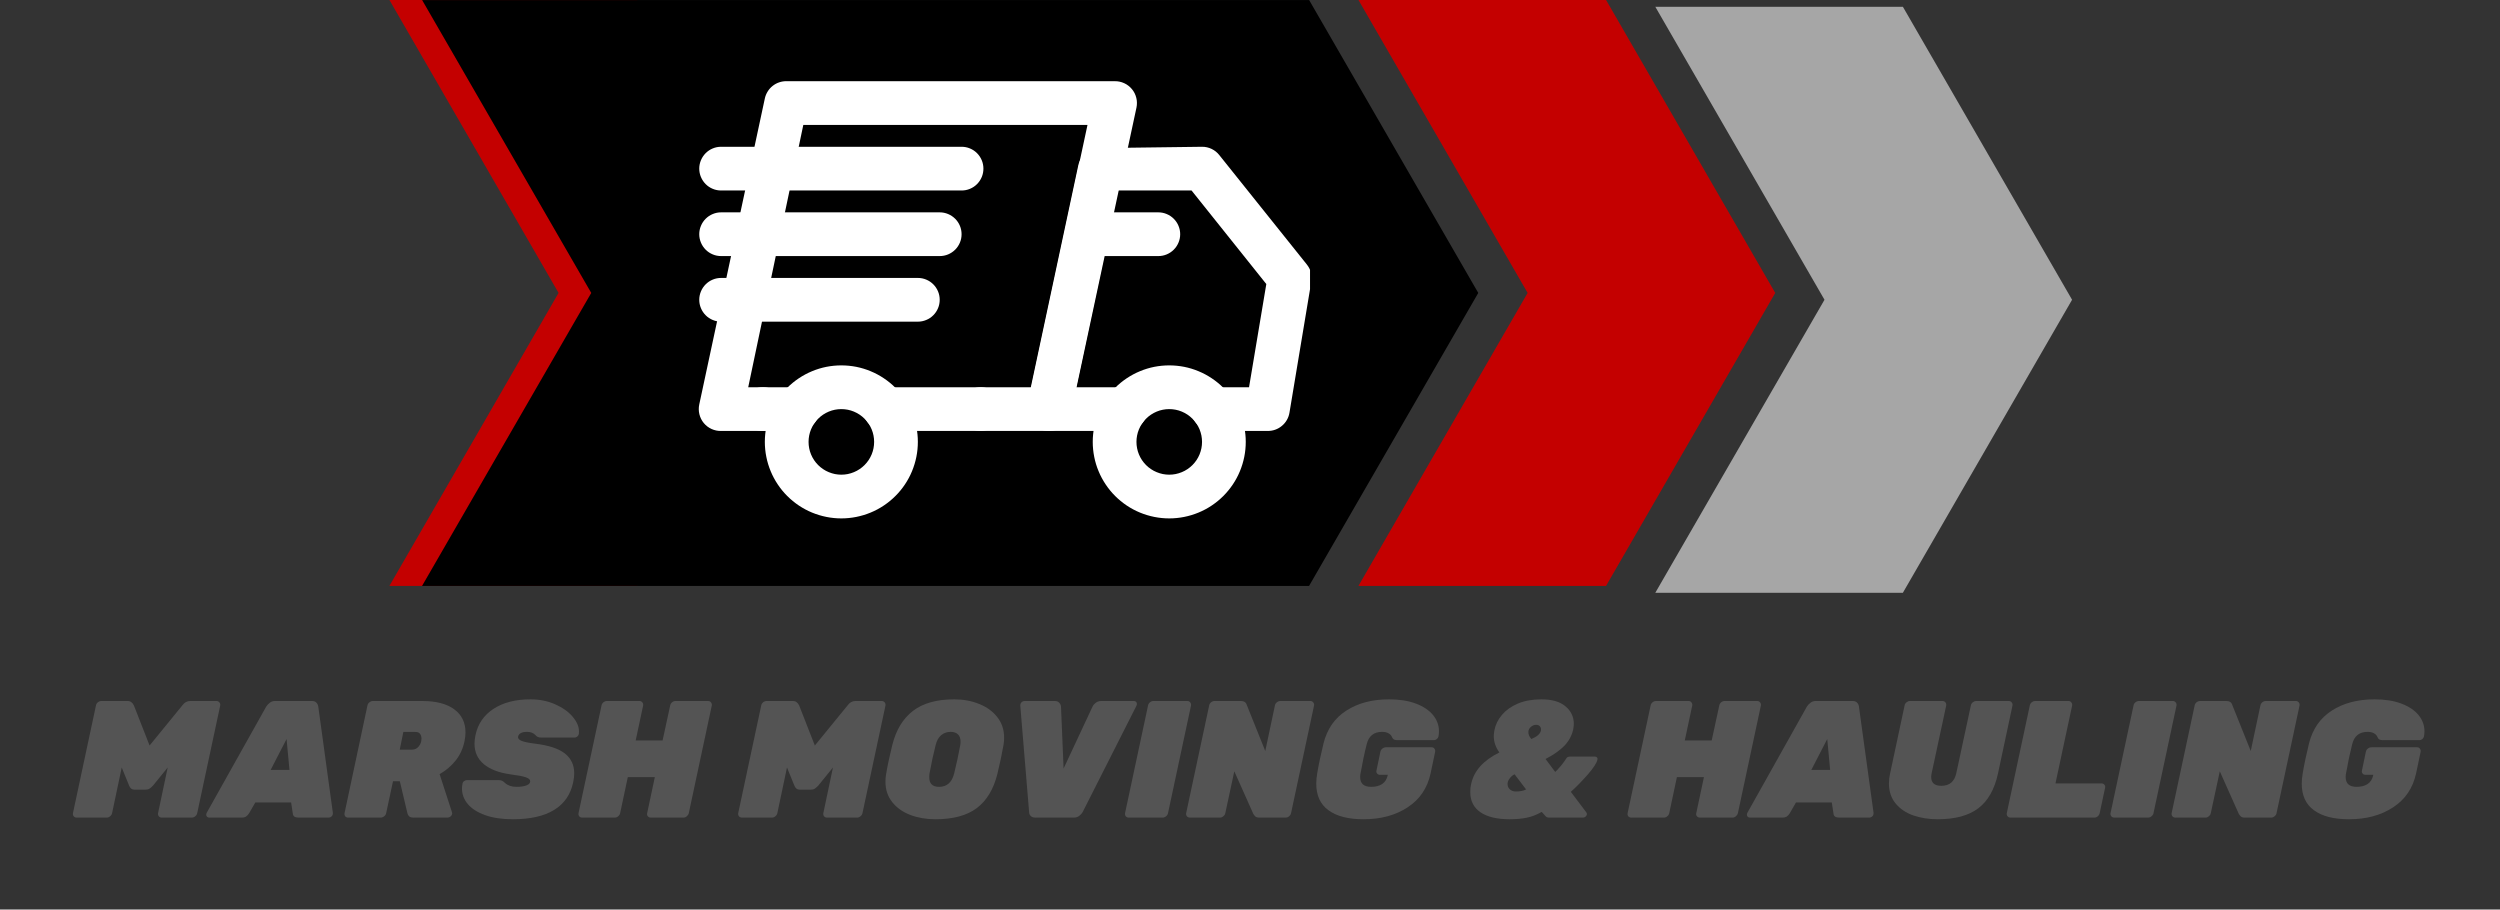
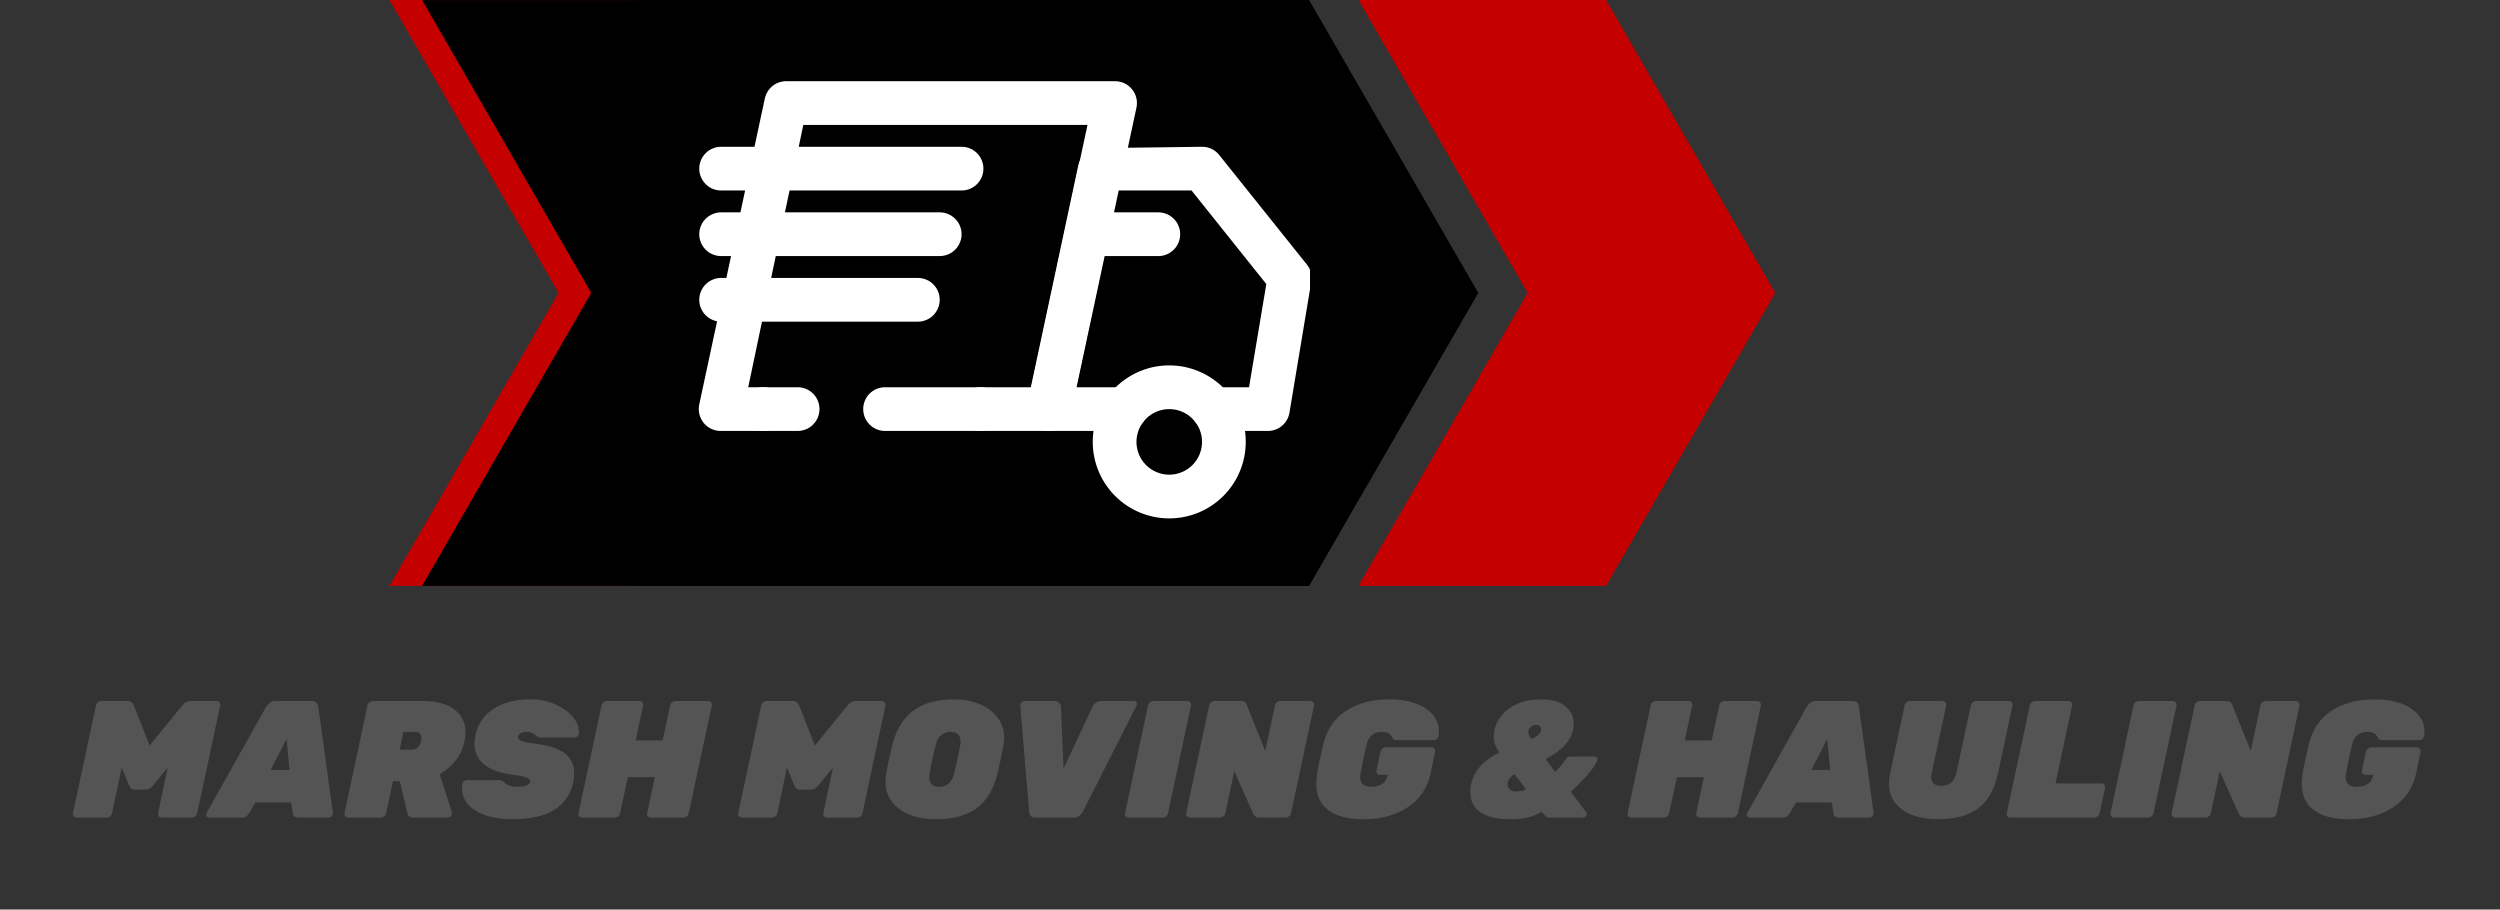
<svg xmlns="http://www.w3.org/2000/svg" width="503" zoomAndPan="magnify" viewBox="0 0 377.25 137.25" height="183" preserveAspectRatio="xMidYMid meet" version="1.0">
  <rect x="0" y="0" width="377.25" height="137.25" fill="#333333" stroke="none" />
  <defs>
    <g />
    <clipPath id="50255bae28">
      <path d="M 204.988 0 L 267.883 0 L 267.883 88.414 L 204.988 88.414 Z M 204.988 0 " clip-rule="nonzero" />
    </clipPath>
    <clipPath id="3a50d116be">
      <path d="M 204.988 88.414 L 242.352 88.414 L 267.883 44.203 L 242.352 -0.008 L 204.988 -0.008 L 230.52 44.203 Z M 204.988 88.414 " clip-rule="nonzero" />
    </clipPath>
    <clipPath id="147995b7b4">
      <path d="M 58.762 0 L 121.652 0 L 121.652 88.414 L 58.762 88.414 Z M 58.762 0 " clip-rule="nonzero" />
    </clipPath>
    <clipPath id="2a34d2cdd7">
      <path d="M 58.762 88.414 L 96.121 88.414 L 121.652 44.203 L 96.121 -0.008 L 58.762 -0.008 L 84.289 44.203 Z M 58.762 88.414 " clip-rule="nonzero" />
    </clipPath>
    <clipPath id="6b17e72b51">
      <path d="M 63.688 0 L 223.07 0 L 223.07 88.414 L 63.688 88.414 Z M 63.688 0 " clip-rule="nonzero" />
    </clipPath>
    <clipPath id="e9131abe46">
      <path d="M 63.688 88.414 L 197.539 88.414 L 223.07 44.203 L 197.539 -0.008 L 63.688 -0.008 L 89.219 44.203 Z M 63.688 88.414 " clip-rule="nonzero" />
    </clipPath>
    <clipPath id="27f5ab60af">
-       <path d="M 115 55 L 139 55 L 139 78.598 L 115 78.598 Z M 115 55 " clip-rule="nonzero" />
-     </clipPath>
+       </clipPath>
    <clipPath id="369d4c5637">
      <path d="M 164 55 L 188 55 L 188 78.598 L 164 78.598 Z M 164 55 " clip-rule="nonzero" />
    </clipPath>
    <clipPath id="38558ec41b">
      <path d="M 105.188 12.207 L 172 12.207 L 172 66 L 105.188 66 Z M 105.188 12.207 " clip-rule="nonzero" />
    </clipPath>
    <clipPath id="a2e0f6236b">
      <path d="M 154 22 L 197.684 22 L 197.684 66 L 154 66 Z M 154 22 " clip-rule="nonzero" />
    </clipPath>
    <clipPath id="93654f0e57">
      <path d="M 105.188 22 L 149 22 L 149 29 L 105.188 29 Z M 105.188 22 " clip-rule="nonzero" />
    </clipPath>
    <clipPath id="560a4b43ba">
      <path d="M 105.188 32 L 146 32 L 146 39 L 105.188 39 Z M 105.188 32 " clip-rule="nonzero" />
    </clipPath>
    <clipPath id="3566ed95c7">
      <path d="M 105.188 41 L 142 41 L 142 49 L 105.188 49 Z M 105.188 41 " clip-rule="nonzero" />
    </clipPath>
    <clipPath id="022da2ef3c">
      <path d="M 249.785 1.004 L 312.676 1.004 L 312.676 89.449 L 249.785 89.449 Z M 249.785 1.004 " clip-rule="nonzero" />
    </clipPath>
    <clipPath id="97d5520ef2">
      <path d="M 249.785 89.449 L 287.145 89.449 L 312.676 45.234 L 287.145 1.023 L 249.785 1.023 L 275.316 45.234 Z M 249.785 89.449 " clip-rule="nonzero" />
    </clipPath>
  </defs>
  <g fill="#545454" fill-opacity="1">
    <g transform="translate(11.087, 123.375)">
      <g>
        <path d="M 0.484 0 C 0.297 0 0.145 -0.066 0.031 -0.203 C -0.07 -0.336 -0.109 -0.492 -0.078 -0.672 L 3.391 -16.906 C 3.422 -17.094 3.516 -17.254 3.672 -17.391 C 3.836 -17.523 4.016 -17.594 4.203 -17.594 L 8.172 -17.594 C 8.598 -17.594 8.914 -17.363 9.125 -16.906 L 11.484 -10.875 L 16.406 -16.906 C 16.727 -17.363 17.129 -17.594 17.609 -17.594 L 21.578 -17.594 C 21.766 -17.594 21.91 -17.523 22.016 -17.391 C 22.129 -17.254 22.172 -17.094 22.141 -16.906 L 18.672 -0.672 C 18.641 -0.492 18.539 -0.336 18.375 -0.203 C 18.219 -0.066 18.047 0 17.859 0 L 13.312 0 C 13.133 0 12.988 -0.066 12.875 -0.203 C 12.77 -0.336 12.734 -0.492 12.766 -0.672 L 14.219 -7.562 L 12.016 -4.844 C 11.828 -4.645 11.648 -4.488 11.484 -4.375 C 11.328 -4.27 11.141 -4.219 10.922 -4.219 L 9.172 -4.219 C 8.805 -4.219 8.547 -4.426 8.391 -4.844 L 7.281 -7.562 L 5.828 -0.672 C 5.797 -0.492 5.695 -0.336 5.531 -0.203 C 5.375 -0.066 5.207 0 5.031 0 Z M 0.484 0 " />
      </g>
    </g>
  </g>
  <g fill="#545454" fill-opacity="1">
    <g transform="translate(32.572, 123.375)">
      <g>
        <path d="M -1 0 C -1.133 0 -1.242 -0.039 -1.328 -0.125 C -1.41 -0.207 -1.453 -0.316 -1.453 -0.453 C -1.453 -0.535 -1.426 -0.629 -1.375 -0.734 L 7.609 -16.766 C 7.742 -16.973 7.922 -17.16 8.141 -17.328 C 8.359 -17.504 8.617 -17.594 8.922 -17.594 L 14.5 -17.594 C 14.801 -17.594 15.023 -17.508 15.172 -17.344 C 15.328 -17.188 15.422 -16.992 15.453 -16.766 L 17.656 -0.734 C 17.676 -0.516 17.617 -0.336 17.484 -0.203 C 17.348 -0.066 17.18 0 16.984 0 L 12.469 0 C 11.926 0 11.641 -0.207 11.609 -0.625 L 11.359 -2.281 L 5.953 -2.281 L 5 -0.625 C 4.883 -0.445 4.742 -0.297 4.578 -0.172 C 4.41 -0.055 4.18 0 3.891 0 Z M 8.266 -7.188 L 11.109 -7.188 L 10.672 -11.859 Z M 8.266 -7.188 " />
      </g>
    </g>
  </g>
  <g fill="#545454" fill-opacity="1">
    <g transform="translate(51.695, 123.375)">
      <g>
        <path d="M 0.828 0 C 0.641 0 0.492 -0.066 0.391 -0.203 C 0.297 -0.336 0.266 -0.492 0.297 -0.672 L 3.75 -16.906 C 3.781 -17.094 3.879 -17.254 4.047 -17.391 C 4.211 -17.523 4.391 -17.594 4.578 -17.594 L 12.016 -17.594 C 14.109 -17.594 15.719 -17.176 16.844 -16.344 C 17.977 -15.508 18.547 -14.348 18.547 -12.859 C 18.547 -12.422 18.492 -11.961 18.391 -11.484 C 18.16 -10.391 17.711 -9.426 17.047 -8.594 C 16.391 -7.77 15.586 -7.094 14.641 -6.562 L 16.5 -0.828 C 16.539 -0.711 16.551 -0.617 16.531 -0.547 C 16.5 -0.398 16.414 -0.27 16.281 -0.156 C 16.145 -0.051 16.004 0 15.859 0 L 10.703 0 C 10.398 0 10.176 -0.066 10.031 -0.203 C 9.895 -0.348 9.812 -0.504 9.781 -0.672 L 8.641 -5.484 L 7.609 -5.484 L 6.578 -0.672 C 6.547 -0.492 6.445 -0.336 6.281 -0.203 C 6.113 -0.066 5.938 0 5.75 0 Z M 10.453 -10.25 C 10.891 -10.25 11.238 -10.414 11.5 -10.75 C 11.77 -11.082 11.906 -11.469 11.906 -11.906 C 11.906 -12.207 11.832 -12.453 11.688 -12.641 C 11.551 -12.828 11.32 -12.922 11 -12.922 L 9.172 -12.922 L 8.625 -10.25 Z M 10.453 -10.25 " />
      </g>
    </g>
  </g>
  <g fill="#545454" fill-opacity="1">
    <g transform="translate(69.837, 123.375)">
      <g>
        <path d="M 7.562 0.25 C 5.914 0.25 4.516 0.039 3.359 -0.375 C 2.211 -0.789 1.344 -1.348 0.75 -2.047 C 0.164 -2.754 -0.125 -3.535 -0.125 -4.391 C -0.125 -4.648 -0.098 -4.883 -0.047 -5.094 C -0.035 -5.25 0.035 -5.379 0.172 -5.484 C 0.305 -5.598 0.453 -5.656 0.609 -5.656 L 5.375 -5.656 C 5.613 -5.656 5.797 -5.625 5.922 -5.562 C 6.047 -5.508 6.195 -5.395 6.375 -5.219 C 6.801 -4.832 7.379 -4.641 8.109 -4.641 C 8.734 -4.641 9.234 -4.711 9.609 -4.859 C 9.984 -5.004 10.172 -5.211 10.172 -5.484 C 10.172 -5.734 9.953 -5.93 9.516 -6.078 C 9.086 -6.234 8.301 -6.383 7.156 -6.531 C 5.445 -6.77 4.117 -7.281 3.172 -8.062 C 2.234 -8.852 1.766 -9.883 1.766 -11.156 C 1.766 -11.539 1.812 -11.957 1.906 -12.406 C 2.258 -14.113 3.164 -15.445 4.625 -16.406 C 6.082 -17.363 7.945 -17.844 10.219 -17.844 C 11.582 -17.844 12.82 -17.594 13.938 -17.094 C 15.062 -16.602 15.941 -15.977 16.578 -15.219 C 17.211 -14.469 17.531 -13.734 17.531 -13.016 C 17.531 -12.848 17.523 -12.723 17.516 -12.641 C 17.492 -12.484 17.414 -12.348 17.281 -12.234 C 17.145 -12.129 17.016 -12.078 16.891 -12.078 L 11.859 -12.078 C 11.617 -12.078 11.438 -12.109 11.312 -12.172 C 11.188 -12.234 11.055 -12.336 10.922 -12.484 C 10.629 -12.785 10.223 -12.938 9.703 -12.938 C 8.91 -12.938 8.457 -12.703 8.344 -12.234 C 8.289 -11.984 8.441 -11.773 8.797 -11.609 C 9.148 -11.441 9.852 -11.289 10.906 -11.156 C 12.969 -10.906 14.469 -10.41 15.406 -9.672 C 16.344 -8.93 16.812 -7.938 16.812 -6.688 C 16.812 -6.27 16.758 -5.816 16.656 -5.328 C 16.27 -3.484 15.312 -2.094 13.781 -1.156 C 12.25 -0.219 10.176 0.25 7.562 0.25 Z M 7.562 0.25 " />
      </g>
    </g>
  </g>
  <g fill="#545454" fill-opacity="1">
    <g transform="translate(87.377, 123.375)">
      <g>
        <path d="M 0.484 0 C 0.297 0 0.145 -0.062 0.031 -0.188 C -0.07 -0.312 -0.109 -0.473 -0.078 -0.672 L 3.391 -16.906 C 3.422 -17.094 3.516 -17.254 3.672 -17.391 C 3.836 -17.523 4.016 -17.594 4.203 -17.594 L 9.125 -17.594 C 9.301 -17.594 9.441 -17.523 9.547 -17.391 C 9.66 -17.254 9.703 -17.094 9.672 -16.906 L 8.547 -11.641 L 12.609 -11.641 L 13.75 -16.906 C 13.781 -17.094 13.875 -17.254 14.031 -17.391 C 14.188 -17.523 14.359 -17.594 14.547 -17.594 L 19.469 -17.594 C 19.656 -17.594 19.801 -17.523 19.906 -17.391 C 20.02 -17.254 20.062 -17.094 20.031 -16.906 L 16.562 -0.672 C 16.52 -0.492 16.422 -0.336 16.266 -0.203 C 16.109 -0.066 15.938 0 15.75 0 L 10.828 0 C 10.641 0 10.488 -0.066 10.375 -0.203 C 10.27 -0.336 10.238 -0.492 10.281 -0.672 L 11.438 -6.109 L 7.359 -6.109 L 6.203 -0.672 C 6.172 -0.492 6.07 -0.336 5.906 -0.203 C 5.75 -0.066 5.582 0 5.406 0 Z M 0.484 0 " />
      </g>
    </g>
  </g>
  <g fill="#545454" fill-opacity="1">
    <g transform="translate(106.751, 123.375)">
      <g />
    </g>
  </g>
  <g fill="#545454" fill-opacity="1">
    <g transform="translate(111.475, 123.375)">
      <g>
        <path d="M 0.484 0 C 0.297 0 0.145 -0.066 0.031 -0.203 C -0.07 -0.336 -0.109 -0.492 -0.078 -0.672 L 3.391 -16.906 C 3.422 -17.094 3.516 -17.254 3.672 -17.391 C 3.836 -17.523 4.016 -17.594 4.203 -17.594 L 8.172 -17.594 C 8.598 -17.594 8.914 -17.363 9.125 -16.906 L 11.484 -10.875 L 16.406 -16.906 C 16.727 -17.363 17.129 -17.594 17.609 -17.594 L 21.578 -17.594 C 21.766 -17.594 21.91 -17.523 22.016 -17.391 C 22.129 -17.254 22.172 -17.094 22.141 -16.906 L 18.672 -0.672 C 18.641 -0.492 18.539 -0.336 18.375 -0.203 C 18.219 -0.066 18.047 0 17.859 0 L 13.312 0 C 13.133 0 12.988 -0.066 12.875 -0.203 C 12.77 -0.336 12.734 -0.492 12.766 -0.672 L 14.219 -7.562 L 12.016 -4.844 C 11.828 -4.645 11.648 -4.488 11.484 -4.375 C 11.328 -4.27 11.141 -4.219 10.922 -4.219 L 9.172 -4.219 C 8.805 -4.219 8.547 -4.426 8.391 -4.844 L 7.281 -7.562 L 5.828 -0.672 C 5.797 -0.492 5.695 -0.336 5.531 -0.203 C 5.375 -0.066 5.207 0 5.031 0 Z M 0.484 0 " />
      </g>
    </g>
  </g>
  <g fill="#545454" fill-opacity="1">
    <g transform="translate(132.96, 123.375)">
      <g>
        <path d="M 8.188 0.25 C 6.801 0.25 5.535 0.031 4.391 -0.406 C 3.254 -0.844 2.348 -1.488 1.672 -2.344 C 0.992 -3.195 0.656 -4.223 0.656 -5.422 C 0.656 -5.828 0.688 -6.195 0.75 -6.531 C 0.969 -7.852 1.281 -9.328 1.688 -10.953 C 2.25 -13.211 3.285 -14.926 4.797 -16.094 C 6.305 -17.258 8.383 -17.844 11.031 -17.844 C 12.406 -17.844 13.664 -17.609 14.812 -17.141 C 15.957 -16.68 16.867 -16.016 17.547 -15.141 C 18.223 -14.273 18.562 -13.25 18.562 -12.062 C 18.562 -11.656 18.531 -11.285 18.469 -10.953 C 18.227 -9.578 17.914 -8.102 17.531 -6.531 C 16.945 -4.238 15.91 -2.535 14.422 -1.422 C 12.93 -0.305 10.852 0.25 8.188 0.25 Z M 8.75 -4.641 C 9.938 -4.641 10.695 -5.32 11.031 -6.688 C 11.383 -8.125 11.688 -9.531 11.938 -10.906 C 11.969 -11.051 11.984 -11.242 11.984 -11.484 C 11.984 -11.961 11.852 -12.32 11.594 -12.562 C 11.332 -12.812 10.969 -12.938 10.5 -12.938 C 9.945 -12.938 9.469 -12.77 9.062 -12.438 C 8.664 -12.102 8.383 -11.594 8.219 -10.906 C 7.863 -9.508 7.562 -8.102 7.312 -6.688 C 7.281 -6.531 7.266 -6.328 7.266 -6.078 C 7.266 -5.117 7.758 -4.641 8.75 -4.641 Z M 8.75 -4.641 " />
      </g>
    </g>
  </g>
  <g fill="#545454" fill-opacity="1">
    <g transform="translate(151.605, 123.375)">
      <g>
        <path d="M 4.641 0 C 4.328 0 4.086 -0.082 3.922 -0.25 C 3.766 -0.414 3.688 -0.609 3.688 -0.828 L 2.359 -16.859 C 2.348 -17.078 2.406 -17.254 2.531 -17.391 C 2.664 -17.523 2.836 -17.594 3.047 -17.594 L 7.531 -17.594 C 7.852 -17.594 8.086 -17.504 8.234 -17.328 C 8.391 -17.16 8.477 -16.973 8.5 -16.766 L 8.891 -7.406 L 13.266 -16.766 C 13.367 -16.973 13.531 -17.16 13.75 -17.328 C 13.977 -17.504 14.254 -17.594 14.578 -17.594 L 19.5 -17.594 C 19.645 -17.594 19.754 -17.551 19.828 -17.469 C 19.91 -17.383 19.953 -17.281 19.953 -17.156 C 19.953 -17.062 19.926 -16.961 19.875 -16.859 L 11.766 -0.828 C 11.641 -0.609 11.461 -0.414 11.234 -0.25 C 11.016 -0.082 10.754 0 10.453 0 Z M 4.641 0 " />
      </g>
    </g>
  </g>
  <g fill="#545454" fill-opacity="1">
    <g transform="translate(169.848, 123.375)">
      <g>
        <path d="M 0.484 0 C 0.297 0 0.145 -0.066 0.031 -0.203 C -0.07 -0.336 -0.109 -0.492 -0.078 -0.672 L 3.391 -16.906 C 3.422 -17.094 3.516 -17.254 3.672 -17.391 C 3.836 -17.523 4.016 -17.594 4.203 -17.594 L 9.328 -17.594 C 9.504 -17.594 9.645 -17.523 9.75 -17.391 C 9.863 -17.254 9.906 -17.094 9.875 -16.906 L 6.406 -0.672 C 6.375 -0.492 6.273 -0.336 6.109 -0.203 C 5.953 -0.066 5.785 0 5.609 0 Z M 0.484 0 " />
      </g>
    </g>
  </g>
  <g fill="#545454" fill-opacity="1">
    <g transform="translate(179.07, 123.375)">
      <g>
        <path d="M 0.484 0 C 0.297 0 0.145 -0.066 0.031 -0.203 C -0.07 -0.336 -0.109 -0.492 -0.078 -0.672 L 3.391 -16.906 C 3.422 -17.094 3.516 -17.254 3.672 -17.391 C 3.836 -17.523 4.016 -17.594 4.203 -17.594 L 8.172 -17.594 C 8.648 -17.594 8.945 -17.398 9.062 -17.016 L 11.859 -10.047 L 13.312 -16.906 C 13.344 -17.094 13.438 -17.254 13.594 -17.391 C 13.758 -17.523 13.938 -17.594 14.125 -17.594 L 18.672 -17.594 C 18.848 -17.594 18.988 -17.523 19.094 -17.391 C 19.207 -17.254 19.25 -17.094 19.219 -16.906 L 15.75 -0.672 C 15.719 -0.492 15.617 -0.336 15.453 -0.203 C 15.297 -0.066 15.129 0 14.953 0 L 10.984 0 C 10.691 0 10.484 -0.055 10.359 -0.172 C 10.234 -0.297 10.129 -0.43 10.047 -0.578 L 7.188 -6.984 L 5.828 -0.672 C 5.797 -0.492 5.695 -0.336 5.531 -0.203 C 5.375 -0.066 5.207 0 5.031 0 Z M 0.484 0 " />
      </g>
    </g>
  </g>
  <g fill="#545454" fill-opacity="1">
    <g transform="translate(197.64, 123.375)">
      <g>
        <path d="M 8.109 0.25 C 5.836 0.25 4.082 -0.195 2.844 -1.094 C 1.602 -1.988 0.984 -3.332 0.984 -5.125 C 0.984 -5.594 1.031 -6.102 1.125 -6.656 C 1.344 -7.977 1.66 -9.488 2.078 -11.188 C 2.617 -13.363 3.766 -15.016 5.516 -16.141 C 7.266 -17.273 9.41 -17.844 11.953 -17.844 C 13.535 -17.844 14.891 -17.629 16.016 -17.203 C 17.148 -16.773 18.016 -16.195 18.609 -15.469 C 19.203 -14.738 19.5 -13.922 19.5 -13.016 C 19.5 -12.742 19.473 -12.484 19.422 -12.234 C 19.391 -12.086 19.305 -11.957 19.172 -11.844 C 19.035 -11.738 18.895 -11.688 18.75 -11.688 L 13.188 -11.688 C 12.875 -11.688 12.648 -11.773 12.516 -11.953 C 12.492 -11.973 12.441 -12.07 12.359 -12.25 C 12.273 -12.438 12.109 -12.598 11.859 -12.734 C 11.609 -12.867 11.297 -12.938 10.922 -12.938 C 9.672 -12.938 8.895 -12.312 8.594 -11.062 C 8.258 -9.75 7.957 -8.32 7.688 -6.781 C 7.633 -6.562 7.609 -6.344 7.609 -6.125 C 7.609 -5.133 8.16 -4.641 9.266 -4.641 C 9.941 -4.641 10.492 -4.781 10.922 -5.062 C 11.359 -5.352 11.645 -5.812 11.781 -6.438 L 11.781 -6.453 L 10.609 -6.453 C 10.422 -6.453 10.27 -6.52 10.156 -6.656 C 10.051 -6.789 10.023 -6.953 10.078 -7.141 L 10.656 -9.922 C 10.688 -10.109 10.785 -10.27 10.953 -10.406 C 11.117 -10.539 11.297 -10.609 11.484 -10.609 L 18.391 -10.609 C 18.578 -10.609 18.719 -10.539 18.812 -10.406 C 18.914 -10.27 18.953 -10.109 18.922 -9.922 L 18.234 -6.656 C 17.754 -4.445 16.598 -2.742 14.766 -1.547 C 12.941 -0.348 10.723 0.25 8.109 0.25 Z M 8.109 0.25 " />
      </g>
    </g>
  </g>
  <g fill="#545454" fill-opacity="1">
    <g transform="translate(216.562, 123.375)">
      <g />
    </g>
  </g>
  <g fill="#545454" fill-opacity="1">
    <g transform="translate(221.286, 123.375)">
      <g>
        <path d="M 6.531 0.25 C 4.633 0.25 3.164 -0.098 2.125 -0.797 C 1.094 -1.504 0.578 -2.52 0.578 -3.844 C 0.578 -4.289 0.617 -4.691 0.703 -5.047 C 0.922 -6.055 1.379 -6.953 2.078 -7.734 C 2.785 -8.523 3.75 -9.223 4.969 -9.828 C 4.406 -10.609 4.125 -11.438 4.125 -12.312 C 4.125 -12.508 4.156 -12.797 4.219 -13.172 C 4.383 -14.023 4.766 -14.801 5.359 -15.5 C 5.953 -16.207 6.75 -16.773 7.75 -17.203 C 8.758 -17.629 9.953 -17.844 11.328 -17.844 C 12.922 -17.844 14.129 -17.488 14.953 -16.781 C 15.785 -16.082 16.203 -15.203 16.203 -14.141 C 16.203 -13.941 16.172 -13.66 16.109 -13.297 C 15.898 -12.367 15.457 -11.551 14.781 -10.844 C 14.102 -10.145 13.156 -9.477 11.938 -8.844 L 13.391 -6.891 C 13.441 -6.922 13.539 -7.016 13.688 -7.172 C 13.844 -7.328 14.047 -7.555 14.297 -7.859 C 14.547 -8.16 14.805 -8.52 15.078 -8.938 C 15.172 -9.113 15.352 -9.203 15.625 -9.203 L 19.422 -9.203 C 19.535 -9.203 19.629 -9.156 19.703 -9.062 C 19.785 -8.977 19.805 -8.875 19.766 -8.75 C 19.672 -8.258 19.172 -7.492 18.266 -6.453 C 17.359 -5.422 16.52 -4.566 15.75 -3.891 L 18.094 -0.781 C 18.145 -0.707 18.172 -0.625 18.172 -0.531 C 18.172 -0.395 18.109 -0.27 17.984 -0.156 C 17.867 -0.051 17.742 0 17.609 0 L 12.484 0 C 12.336 0 12.223 -0.02 12.141 -0.062 C 12.066 -0.102 11.988 -0.164 11.906 -0.25 L 11.359 -0.859 C 10.598 -0.422 9.844 -0.129 9.094 0.016 C 8.344 0.172 7.488 0.25 6.531 0.25 Z M 9.797 -11.859 C 10.641 -12.211 11.117 -12.625 11.234 -13.094 C 11.242 -13.145 11.25 -13.211 11.25 -13.297 C 11.25 -13.516 11.18 -13.688 11.047 -13.812 C 10.922 -13.938 10.738 -14 10.5 -14 C 10.219 -14 9.953 -13.891 9.703 -13.672 C 9.461 -13.461 9.344 -13.203 9.344 -12.891 C 9.344 -12.535 9.492 -12.191 9.797 -11.859 Z M 7.438 -3.938 C 8.094 -3.938 8.613 -4.039 9 -4.25 L 7.266 -6.531 C 6.992 -6.414 6.75 -6.211 6.531 -5.922 C 6.312 -5.641 6.203 -5.359 6.203 -5.078 C 6.203 -4.742 6.32 -4.469 6.562 -4.25 C 6.812 -4.039 7.102 -3.938 7.438 -3.938 Z M 7.438 -3.938 " />
      </g>
    </g>
  </g>
  <g fill="#545454" fill-opacity="1">
    <g transform="translate(240.961, 123.375)">
      <g />
    </g>
  </g>
  <g fill="#545454" fill-opacity="1">
    <g transform="translate(245.686, 123.375)">
      <g>
        <path d="M 0.484 0 C 0.297 0 0.145 -0.062 0.031 -0.188 C -0.07 -0.312 -0.109 -0.473 -0.078 -0.672 L 3.391 -16.906 C 3.422 -17.094 3.516 -17.254 3.672 -17.391 C 3.836 -17.523 4.016 -17.594 4.203 -17.594 L 9.125 -17.594 C 9.301 -17.594 9.441 -17.523 9.547 -17.391 C 9.66 -17.254 9.703 -17.094 9.672 -16.906 L 8.547 -11.641 L 12.609 -11.641 L 13.75 -16.906 C 13.781 -17.094 13.875 -17.254 14.031 -17.391 C 14.188 -17.523 14.359 -17.594 14.547 -17.594 L 19.469 -17.594 C 19.656 -17.594 19.801 -17.523 19.906 -17.391 C 20.02 -17.254 20.062 -17.094 20.031 -16.906 L 16.562 -0.672 C 16.52 -0.492 16.422 -0.336 16.266 -0.203 C 16.109 -0.066 15.938 0 15.75 0 L 10.828 0 C 10.641 0 10.488 -0.066 10.375 -0.203 C 10.27 -0.336 10.238 -0.492 10.281 -0.672 L 11.438 -6.109 L 7.359 -6.109 L 6.203 -0.672 C 6.172 -0.492 6.07 -0.336 5.906 -0.203 C 5.75 -0.066 5.582 0 5.406 0 Z M 0.484 0 " />
      </g>
    </g>
  </g>
  <g fill="#545454" fill-opacity="1">
    <g transform="translate(265.06, 123.375)">
      <g>
        <path d="M -1 0 C -1.133 0 -1.242 -0.039 -1.328 -0.125 C -1.41 -0.207 -1.453 -0.316 -1.453 -0.453 C -1.453 -0.535 -1.426 -0.629 -1.375 -0.734 L 7.609 -16.766 C 7.742 -16.973 7.922 -17.16 8.141 -17.328 C 8.359 -17.504 8.617 -17.594 8.922 -17.594 L 14.5 -17.594 C 14.801 -17.594 15.023 -17.508 15.172 -17.344 C 15.328 -17.188 15.422 -16.992 15.453 -16.766 L 17.656 -0.734 C 17.676 -0.516 17.617 -0.336 17.484 -0.203 C 17.348 -0.066 17.18 0 16.984 0 L 12.469 0 C 11.926 0 11.641 -0.207 11.609 -0.625 L 11.359 -2.281 L 5.953 -2.281 L 5 -0.625 C 4.883 -0.445 4.742 -0.297 4.578 -0.172 C 4.41 -0.055 4.18 0 3.891 0 Z M 8.266 -7.188 L 11.109 -7.188 L 10.672 -11.859 Z M 8.266 -7.188 " />
      </g>
    </g>
  </g>
  <g fill="#545454" fill-opacity="1">
    <g transform="translate(284.182, 123.375)">
      <g>
        <path d="M 8.219 0.25 C 6.875 0.25 5.645 0.055 4.531 -0.328 C 3.414 -0.723 2.523 -1.328 1.859 -2.141 C 1.191 -2.953 0.859 -3.957 0.859 -5.156 C 0.859 -5.656 0.914 -6.148 1.031 -6.641 L 3.219 -16.906 C 3.25 -17.094 3.344 -17.254 3.5 -17.391 C 3.664 -17.523 3.836 -17.594 4.016 -17.594 L 8.938 -17.594 C 9.125 -17.594 9.27 -17.523 9.375 -17.391 C 9.488 -17.254 9.531 -17.094 9.5 -16.906 L 7.312 -6.734 C 7.258 -6.516 7.234 -6.312 7.234 -6.125 C 7.234 -5.238 7.742 -4.797 8.766 -4.797 C 9.391 -4.797 9.891 -4.957 10.266 -5.281 C 10.641 -5.613 10.895 -6.098 11.031 -6.734 L 13.219 -16.906 C 13.25 -17.094 13.344 -17.254 13.5 -17.391 C 13.664 -17.523 13.836 -17.594 14.016 -17.594 L 18.938 -17.594 C 19.125 -17.594 19.27 -17.523 19.375 -17.391 C 19.488 -17.254 19.531 -17.094 19.5 -16.906 L 17.312 -6.641 C 16.789 -4.254 15.801 -2.508 14.344 -1.406 C 12.883 -0.301 10.844 0.25 8.219 0.25 Z M 8.219 0.25 " />
      </g>
    </g>
  </g>
  <g fill="#545454" fill-opacity="1">
    <g transform="translate(302.903, 123.375)">
      <g>
        <path d="M 0.484 0 C 0.297 0 0.145 -0.066 0.031 -0.203 C -0.07 -0.336 -0.109 -0.492 -0.078 -0.672 L 3.391 -16.906 C 3.422 -17.094 3.516 -17.254 3.672 -17.391 C 3.836 -17.523 4.016 -17.594 4.203 -17.594 L 9.219 -17.594 C 9.406 -17.594 9.551 -17.523 9.656 -17.391 C 9.77 -17.254 9.812 -17.094 9.781 -16.906 L 7.266 -5.156 L 14.219 -5.156 C 14.406 -5.156 14.551 -5.086 14.656 -4.953 C 14.77 -4.816 14.801 -4.656 14.75 -4.469 L 13.938 -0.672 C 13.906 -0.492 13.812 -0.336 13.656 -0.203 C 13.5 -0.066 13.328 0 13.141 0 Z M 0.484 0 " />
      </g>
    </g>
  </g>
  <g fill="#545454" fill-opacity="1">
    <g transform="translate(318.558, 123.375)">
      <g>
        <path d="M 0.484 0 C 0.297 0 0.145 -0.066 0.031 -0.203 C -0.07 -0.336 -0.109 -0.492 -0.078 -0.672 L 3.391 -16.906 C 3.422 -17.094 3.516 -17.254 3.672 -17.391 C 3.836 -17.523 4.016 -17.594 4.203 -17.594 L 9.328 -17.594 C 9.504 -17.594 9.645 -17.523 9.75 -17.391 C 9.863 -17.254 9.906 -17.094 9.875 -16.906 L 6.406 -0.672 C 6.375 -0.492 6.273 -0.336 6.109 -0.203 C 5.953 -0.066 5.785 0 5.609 0 Z M 0.484 0 " />
      </g>
    </g>
  </g>
  <g fill="#545454" fill-opacity="1">
    <g transform="translate(327.78, 123.375)">
      <g>
        <path d="M 0.484 0 C 0.297 0 0.145 -0.066 0.031 -0.203 C -0.07 -0.336 -0.109 -0.492 -0.078 -0.672 L 3.391 -16.906 C 3.422 -17.094 3.516 -17.254 3.672 -17.391 C 3.836 -17.523 4.016 -17.594 4.203 -17.594 L 8.172 -17.594 C 8.648 -17.594 8.945 -17.398 9.062 -17.016 L 11.859 -10.047 L 13.312 -16.906 C 13.344 -17.094 13.438 -17.254 13.594 -17.391 C 13.758 -17.523 13.938 -17.594 14.125 -17.594 L 18.672 -17.594 C 18.848 -17.594 18.988 -17.523 19.094 -17.391 C 19.207 -17.254 19.25 -17.094 19.219 -16.906 L 15.75 -0.672 C 15.719 -0.492 15.617 -0.336 15.453 -0.203 C 15.297 -0.066 15.129 0 14.953 0 L 10.984 0 C 10.691 0 10.484 -0.055 10.359 -0.172 C 10.234 -0.297 10.129 -0.43 10.047 -0.578 L 7.188 -6.984 L 5.828 -0.672 C 5.797 -0.492 5.695 -0.336 5.531 -0.203 C 5.375 -0.066 5.207 0 5.031 0 Z M 0.484 0 " />
      </g>
    </g>
  </g>
  <g fill="#545454" fill-opacity="1">
    <g transform="translate(346.35, 123.375)">
      <g>
        <path d="M 8.109 0.25 C 5.836 0.25 4.082 -0.195 2.844 -1.094 C 1.602 -1.988 0.984 -3.332 0.984 -5.125 C 0.984 -5.594 1.031 -6.102 1.125 -6.656 C 1.344 -7.977 1.66 -9.488 2.078 -11.188 C 2.617 -13.363 3.766 -15.016 5.516 -16.141 C 7.266 -17.273 9.41 -17.844 11.953 -17.844 C 13.535 -17.844 14.891 -17.629 16.016 -17.203 C 17.148 -16.773 18.016 -16.195 18.609 -15.469 C 19.203 -14.738 19.5 -13.922 19.5 -13.016 C 19.5 -12.742 19.473 -12.484 19.422 -12.234 C 19.391 -12.086 19.305 -11.957 19.172 -11.844 C 19.035 -11.738 18.895 -11.688 18.75 -11.688 L 13.188 -11.688 C 12.875 -11.688 12.648 -11.773 12.516 -11.953 C 12.492 -11.973 12.441 -12.07 12.359 -12.25 C 12.273 -12.438 12.109 -12.598 11.859 -12.734 C 11.609 -12.867 11.297 -12.938 10.922 -12.938 C 9.672 -12.938 8.895 -12.312 8.594 -11.062 C 8.258 -9.75 7.957 -8.32 7.688 -6.781 C 7.633 -6.562 7.609 -6.344 7.609 -6.125 C 7.609 -5.133 8.16 -4.641 9.266 -4.641 C 9.941 -4.641 10.492 -4.781 10.922 -5.062 C 11.359 -5.352 11.645 -5.812 11.781 -6.438 L 11.781 -6.453 L 10.609 -6.453 C 10.422 -6.453 10.27 -6.52 10.156 -6.656 C 10.051 -6.789 10.023 -6.953 10.078 -7.141 L 10.656 -9.922 C 10.688 -10.109 10.785 -10.27 10.953 -10.406 C 11.117 -10.539 11.297 -10.609 11.484 -10.609 L 18.391 -10.609 C 18.578 -10.609 18.719 -10.539 18.812 -10.406 C 18.914 -10.27 18.953 -10.109 18.922 -9.922 L 18.234 -6.656 C 17.754 -4.445 16.598 -2.742 14.766 -1.547 C 12.941 -0.348 10.723 0.25 8.109 0.25 Z M 8.109 0.25 " />
      </g>
    </g>
  </g>
  <g clip-path="url(#50255bae28)">
    <g clip-path="url(#3a50d116be)">
      <path fill="#c40000" d="M 267.883 88.414 L 204.988 88.414 L 204.988 -0.027 L 267.883 -0.027 Z M 267.883 88.414 " fill-opacity="1" fill-rule="nonzero" />
    </g>
  </g>
  <g clip-path="url(#147995b7b4)">
    <g clip-path="url(#2a34d2cdd7)">
      <path fill="#c40000" d="M 121.652 88.414 L 58.762 88.414 L 58.762 -0.027 L 121.652 -0.027 Z M 121.652 88.414 " fill-opacity="1" fill-rule="nonzero" />
    </g>
  </g>
  <g clip-path="url(#6b17e72b51)">
    <g clip-path="url(#e9131abe46)">
      <path fill="#000000" d="M 223.07 88.414 L 63.688 88.414 L 63.688 0.008 L 223.07 0.008 Z M 223.07 88.414 " fill-opacity="1" fill-rule="nonzero" />
    </g>
  </g>
  <g clip-path="url(#27f5ab60af)">
    <path fill="#ffffff" d="M 126.957 78.227 C 126.199 78.227 125.449 78.152 124.707 78.004 C 123.961 77.855 123.242 77.637 122.539 77.348 C 121.84 77.059 121.176 76.703 120.543 76.281 C 119.914 75.859 119.332 75.379 118.793 74.844 C 118.258 74.309 117.781 73.727 117.359 73.094 C 116.938 72.465 116.582 71.801 116.293 71.098 C 116.004 70.398 115.781 69.676 115.637 68.934 C 115.488 68.188 115.414 67.438 115.414 66.68 C 115.414 65.922 115.488 65.172 115.637 64.43 C 115.781 63.684 116.004 62.961 116.293 62.262 C 116.582 61.562 116.938 60.898 117.359 60.266 C 117.781 59.637 118.258 59.055 118.793 58.516 C 119.332 57.98 119.914 57.504 120.543 57.082 C 121.176 56.66 121.84 56.305 122.539 56.016 C 123.242 55.723 123.961 55.504 124.707 55.355 C 125.449 55.211 126.199 55.137 126.957 55.137 C 127.715 55.137 128.469 55.211 129.211 55.355 C 129.953 55.504 130.676 55.723 131.375 56.016 C 132.078 56.305 132.742 56.66 133.371 57.082 C 134.004 57.504 134.586 57.98 135.121 58.516 C 135.66 59.055 136.137 59.637 136.559 60.266 C 136.98 60.898 137.336 61.562 137.625 62.262 C 137.914 62.961 138.133 63.684 138.281 64.43 C 138.43 65.172 138.504 65.922 138.504 66.68 C 138.504 67.438 138.43 68.188 138.281 68.934 C 138.133 69.676 137.914 70.398 137.625 71.098 C 137.336 71.801 136.98 72.465 136.559 73.094 C 136.137 73.727 135.66 74.309 135.121 74.844 C 134.586 75.379 134.004 75.859 133.371 76.281 C 132.742 76.703 132.078 77.059 131.375 77.348 C 130.676 77.637 129.953 77.855 129.211 78.004 C 128.469 78.152 127.715 78.227 126.957 78.227 Z M 126.957 61.734 C 126.633 61.734 126.312 61.766 125.992 61.828 C 125.676 61.891 125.367 61.984 125.066 62.109 C 124.766 62.234 124.48 62.387 124.211 62.566 C 123.941 62.746 123.691 62.953 123.461 63.184 C 123.23 63.41 123.023 63.66 122.844 63.93 C 122.664 64.203 122.512 64.488 122.387 64.785 C 122.262 65.086 122.168 65.398 122.105 65.715 C 122.043 66.035 122.012 66.355 122.012 66.68 C 122.012 67.004 122.043 67.328 122.105 67.645 C 122.168 67.965 122.262 68.273 122.387 68.574 C 122.512 68.875 122.664 69.16 122.844 69.43 C 123.023 69.699 123.23 69.949 123.461 70.18 C 123.691 70.41 123.941 70.613 124.211 70.793 C 124.48 70.977 124.766 71.129 125.066 71.25 C 125.367 71.375 125.676 71.469 125.992 71.535 C 126.312 71.598 126.633 71.629 126.957 71.629 C 127.285 71.629 127.605 71.598 127.926 71.535 C 128.242 71.469 128.551 71.375 128.852 71.25 C 129.152 71.129 129.438 70.977 129.707 70.793 C 129.977 70.613 130.227 70.41 130.457 70.18 C 130.688 69.949 130.891 69.699 131.074 69.43 C 131.254 69.16 131.406 68.875 131.531 68.574 C 131.656 68.273 131.75 67.965 131.812 67.645 C 131.875 67.328 131.906 67.004 131.906 66.68 C 131.906 66.355 131.875 66.035 131.812 65.715 C 131.75 65.398 131.656 65.086 131.531 64.785 C 131.406 64.488 131.254 64.203 131.074 63.93 C 130.891 63.66 130.688 63.41 130.457 63.184 C 130.227 62.953 129.977 62.746 129.707 62.566 C 129.438 62.387 129.152 62.234 128.852 62.109 C 128.551 61.984 128.242 61.891 127.926 61.828 C 127.605 61.766 127.285 61.734 126.957 61.734 Z M 126.957 61.734 " fill-opacity="1" fill-rule="nonzero" />
  </g>
  <g clip-path="url(#369d4c5637)">
    <path fill="#ffffff" d="M 176.438 78.227 C 175.68 78.227 174.93 78.152 174.188 78.004 C 173.441 77.855 172.723 77.637 172.02 77.348 C 171.32 77.059 170.656 76.703 170.023 76.281 C 169.395 75.859 168.812 75.379 168.273 74.844 C 167.738 74.309 167.262 73.727 166.84 73.094 C 166.418 72.465 166.062 71.801 165.773 71.098 C 165.48 70.398 165.262 69.676 165.117 68.934 C 164.969 68.188 164.895 67.438 164.895 66.68 C 164.895 65.922 164.969 65.172 165.117 64.43 C 165.262 63.684 165.48 62.961 165.773 62.262 C 166.062 61.562 166.418 60.898 166.84 60.266 C 167.262 59.637 167.738 59.055 168.273 58.516 C 168.812 57.98 169.395 57.504 170.023 57.082 C 170.656 56.66 171.32 56.305 172.02 56.016 C 172.723 55.723 173.441 55.504 174.188 55.355 C 174.93 55.211 175.68 55.137 176.438 55.137 C 177.195 55.137 177.949 55.211 178.691 55.355 C 179.434 55.504 180.156 55.723 180.855 56.016 C 181.559 56.305 182.223 56.66 182.852 57.082 C 183.484 57.504 184.066 57.98 184.602 58.516 C 185.137 59.055 185.617 59.637 186.039 60.266 C 186.461 60.898 186.816 61.562 187.105 62.262 C 187.395 62.961 187.613 63.684 187.762 64.43 C 187.91 65.172 187.984 65.922 187.984 66.68 C 187.984 67.438 187.91 68.188 187.762 68.934 C 187.613 69.676 187.395 70.398 187.105 71.098 C 186.816 71.801 186.461 72.465 186.039 73.094 C 185.617 73.727 185.137 74.309 184.602 74.844 C 184.066 75.379 183.484 75.859 182.852 76.281 C 182.223 76.703 181.559 77.059 180.855 77.348 C 180.156 77.637 179.434 77.855 178.691 78.004 C 177.949 78.152 177.195 78.227 176.438 78.227 Z M 176.438 61.734 C 176.113 61.734 175.793 61.766 175.473 61.828 C 175.156 61.891 174.844 61.984 174.547 62.109 C 174.246 62.234 173.961 62.387 173.691 62.566 C 173.418 62.746 173.168 62.953 172.941 63.184 C 172.711 63.41 172.504 63.66 172.324 63.93 C 172.145 64.203 171.992 64.488 171.867 64.785 C 171.742 65.086 171.648 65.398 171.586 65.715 C 171.523 66.035 171.492 66.355 171.492 66.68 C 171.492 67.004 171.523 67.328 171.586 67.645 C 171.648 67.965 171.742 68.273 171.867 68.574 C 171.992 68.875 172.145 69.16 172.324 69.43 C 172.504 69.699 172.711 69.949 172.941 70.18 C 173.168 70.41 173.418 70.613 173.691 70.793 C 173.961 70.977 174.246 71.129 174.547 71.25 C 174.844 71.375 175.156 71.469 175.473 71.535 C 175.793 71.598 176.113 71.629 176.438 71.629 C 176.766 71.629 177.086 71.598 177.402 71.535 C 177.723 71.469 178.031 71.375 178.332 71.25 C 178.633 71.129 178.918 70.977 179.188 70.793 C 179.457 70.613 179.707 70.41 179.938 70.18 C 180.168 69.949 180.371 69.699 180.555 69.43 C 180.734 69.16 180.887 68.875 181.012 68.574 C 181.133 68.273 181.227 67.965 181.293 67.645 C 181.355 67.328 181.387 67.004 181.387 66.68 C 181.387 66.355 181.355 66.035 181.293 65.715 C 181.227 65.398 181.133 65.086 181.012 64.785 C 180.887 64.488 180.734 64.203 180.555 63.93 C 180.371 63.66 180.168 63.41 179.938 63.184 C 179.707 62.953 179.457 62.746 179.188 62.566 C 178.918 62.387 178.633 62.234 178.332 62.109 C 178.031 61.984 177.723 61.891 177.402 61.828 C 177.086 61.766 176.762 61.734 176.438 61.734 Z M 176.438 61.734 " fill-opacity="1" fill-rule="nonzero" />
  </g>
  <g clip-path="url(#38558ec41b)">
    <path fill="#ffffff" d="M 158.297 65.031 L 148.004 65.031 C 147.566 65.031 147.145 64.949 146.742 64.781 C 146.336 64.613 145.98 64.375 145.672 64.066 C 145.363 63.754 145.125 63.398 144.957 62.996 C 144.789 62.59 144.707 62.172 144.707 61.734 C 144.707 61.297 144.789 60.875 144.957 60.469 C 145.125 60.066 145.363 59.711 145.672 59.398 C 145.98 59.09 146.336 58.852 146.742 58.684 C 147.145 58.516 147.566 58.434 148.004 58.434 L 155.625 58.434 L 164.102 18.852 L 121.219 18.852 L 112.906 58.434 L 115.117 58.434 C 115.555 58.434 115.977 58.516 116.379 58.684 C 116.781 58.852 117.141 59.09 117.449 59.398 C 117.758 59.711 117.996 60.066 118.164 60.469 C 118.332 60.875 118.414 61.297 118.414 61.734 C 118.414 62.172 118.332 62.59 118.164 62.996 C 117.996 63.398 117.758 63.754 117.449 64.066 C 117.141 64.375 116.781 64.613 116.379 64.781 C 115.977 64.949 115.555 65.031 115.117 65.031 L 108.816 65.031 C 108.566 65.035 108.32 65.016 108.078 64.965 C 107.832 64.914 107.598 64.836 107.371 64.734 C 107.145 64.629 106.934 64.504 106.734 64.352 C 106.535 64.199 106.359 64.027 106.199 63.836 C 106.039 63.645 105.906 63.434 105.793 63.211 C 105.684 62.988 105.598 62.758 105.539 62.516 C 105.48 62.273 105.449 62.027 105.445 61.777 C 105.441 61.531 105.465 61.285 105.516 61.039 L 115.414 14.859 C 115.492 14.484 115.637 14.133 115.84 13.809 C 116.039 13.48 116.293 13.199 116.594 12.961 C 116.895 12.723 117.227 12.543 117.59 12.422 C 117.953 12.301 118.328 12.242 118.711 12.254 L 168.191 12.254 C 168.441 12.246 168.688 12.27 168.934 12.32 C 169.176 12.371 169.41 12.445 169.637 12.551 C 169.863 12.652 170.078 12.781 170.273 12.934 C 170.473 13.086 170.648 13.258 170.809 13.449 C 170.969 13.641 171.102 13.848 171.215 14.07 C 171.324 14.293 171.41 14.527 171.469 14.77 C 171.531 15.012 171.562 15.254 171.562 15.504 C 171.566 15.754 171.543 16 171.492 16.242 L 161.594 62.426 C 161.516 62.801 161.371 63.152 161.172 63.477 C 160.969 63.801 160.715 64.082 160.414 64.32 C 160.113 64.559 159.781 64.738 159.418 64.859 C 159.055 64.984 158.68 65.039 158.297 65.031 Z M 158.297 65.031 " fill-opacity="1" fill-rule="nonzero" />
  </g>
  <path fill="#ffffff" d="M 147.973 65.031 L 133.555 65.031 C 133.117 65.031 132.699 64.949 132.293 64.781 C 131.891 64.613 131.531 64.375 131.223 64.066 C 130.914 63.754 130.676 63.398 130.508 62.996 C 130.34 62.59 130.258 62.172 130.258 61.734 C 130.258 61.297 130.34 60.875 130.508 60.469 C 130.676 60.066 130.914 59.711 131.223 59.398 C 131.531 59.09 131.891 58.852 132.293 58.684 C 132.699 58.516 133.117 58.434 133.555 58.434 L 147.973 58.434 C 148.41 58.434 148.828 58.516 149.234 58.684 C 149.637 58.852 149.996 59.09 150.305 59.398 C 150.613 59.711 150.852 60.066 151.02 60.469 C 151.188 60.875 151.27 61.297 151.27 61.734 C 151.27 62.172 151.188 62.59 151.02 62.996 C 150.852 63.398 150.613 63.754 150.305 64.066 C 149.996 64.375 149.637 64.613 149.234 64.781 C 148.828 64.949 148.41 65.031 147.973 65.031 Z M 147.973 65.031 " fill-opacity="1" fill-rule="nonzero" />
  <path fill="#ffffff" d="M 120.363 65.031 L 115.117 65.031 C 114.68 65.031 114.258 64.949 113.855 64.781 C 113.449 64.613 113.094 64.375 112.785 64.066 C 112.477 63.754 112.234 63.398 112.07 62.996 C 111.902 62.59 111.816 62.172 111.816 61.734 C 111.816 61.297 111.902 60.875 112.07 60.469 C 112.234 60.066 112.477 59.711 112.785 59.398 C 113.094 59.09 113.449 58.852 113.855 58.684 C 114.258 58.516 114.68 58.434 115.117 58.434 L 120.363 58.434 C 120.797 58.434 121.219 58.516 121.625 58.684 C 122.027 58.852 122.383 59.09 122.695 59.398 C 123.004 59.711 123.242 60.066 123.41 60.469 C 123.578 60.875 123.66 61.297 123.66 61.734 C 123.66 62.172 123.578 62.59 123.41 62.996 C 123.242 63.398 123.004 63.754 122.695 64.066 C 122.383 64.375 122.027 64.613 121.625 64.781 C 121.219 64.949 120.797 65.031 120.363 65.031 Z M 120.363 65.031 " fill-opacity="1" fill-rule="nonzero" />
  <g clip-path="url(#a2e0f6236b)">
    <path fill="#ffffff" d="M 191.281 65.031 L 183.035 65.031 C 182.598 65.031 182.18 64.949 181.773 64.781 C 181.371 64.613 181.012 64.375 180.703 64.066 C 180.395 63.754 180.156 63.398 179.988 62.996 C 179.82 62.59 179.738 62.172 179.738 61.734 C 179.738 61.297 179.82 60.875 179.988 60.469 C 180.156 60.066 180.395 59.711 180.703 59.398 C 181.012 59.09 181.371 58.852 181.773 58.684 C 182.18 58.516 182.598 58.434 183.035 58.434 L 188.48 58.434 L 191.086 42.863 L 179.805 28.746 L 168.688 28.746 L 162.387 58.434 L 169.84 58.434 C 170.277 58.434 170.699 58.516 171.105 58.684 C 171.508 58.852 171.863 59.09 172.176 59.398 C 172.484 59.711 172.723 60.066 172.891 60.469 C 173.055 60.875 173.141 61.297 173.141 61.734 C 173.141 62.172 173.055 62.59 172.891 62.996 C 172.723 63.398 172.484 63.754 172.176 64.066 C 171.863 64.375 171.508 64.613 171.105 64.781 C 170.699 64.949 170.277 65.031 169.84 65.031 L 158.297 65.031 C 158.047 65.035 157.801 65.016 157.555 64.965 C 157.312 64.914 157.078 64.836 156.852 64.734 C 156.625 64.629 156.41 64.504 156.215 64.352 C 156.016 64.199 155.84 64.027 155.68 63.836 C 155.52 63.645 155.387 63.434 155.273 63.211 C 155.164 62.988 155.078 62.758 155.02 62.516 C 154.957 62.273 154.926 62.027 154.926 61.777 C 154.922 61.531 154.945 61.285 154.996 61.039 L 162.715 24.953 C 162.797 24.578 162.938 24.227 163.141 23.902 C 163.344 23.574 163.598 23.293 163.898 23.055 C 164.199 22.816 164.531 22.637 164.895 22.516 C 165.258 22.395 165.633 22.336 166.016 22.348 L 181.387 22.148 C 181.895 22.145 182.379 22.254 182.836 22.473 C 183.293 22.695 183.68 23.004 183.992 23.402 L 197.188 39.895 C 197.797 40.652 198.027 41.508 197.879 42.469 L 194.582 62.262 C 194.52 62.652 194.391 63.02 194.195 63.363 C 194 63.707 193.75 64.004 193.445 64.258 C 193.145 64.512 192.809 64.707 192.434 64.84 C 192.062 64.973 191.68 65.035 191.281 65.031 Z M 191.281 65.031 " fill-opacity="1" fill-rule="nonzero" />
  </g>
  <g clip-path="url(#93654f0e57)">
    <path fill="#ffffff" d="M 145.102 28.746 L 108.816 28.746 C 108.379 28.746 107.957 28.664 107.555 28.496 C 107.148 28.328 106.793 28.09 106.484 27.781 C 106.176 27.469 105.938 27.113 105.77 26.711 C 105.602 26.305 105.516 25.883 105.516 25.445 C 105.516 25.008 105.602 24.59 105.77 24.184 C 105.938 23.781 106.176 23.426 106.484 23.113 C 106.793 22.805 107.148 22.566 107.555 22.398 C 107.957 22.23 108.379 22.148 108.816 22.148 L 145.102 22.148 C 145.539 22.148 145.961 22.23 146.363 22.398 C 146.77 22.566 147.125 22.805 147.434 23.113 C 147.742 23.426 147.98 23.781 148.148 24.184 C 148.316 24.59 148.398 25.008 148.398 25.445 C 148.398 25.883 148.316 26.305 148.148 26.711 C 147.98 27.113 147.742 27.469 147.434 27.781 C 147.125 28.09 146.77 28.328 146.363 28.496 C 145.961 28.664 145.539 28.746 145.102 28.746 Z M 145.102 28.746 " fill-opacity="1" fill-rule="nonzero" />
  </g>
  <g clip-path="url(#560a4b43ba)">
    <path fill="#ffffff" d="M 141.801 38.641 L 108.816 38.641 C 108.379 38.641 107.957 38.559 107.555 38.391 C 107.148 38.223 106.793 37.984 106.484 37.676 C 106.176 37.367 105.938 37.008 105.77 36.605 C 105.602 36.203 105.516 35.781 105.516 35.344 C 105.516 34.906 105.602 34.484 105.77 34.082 C 105.938 33.676 106.176 33.32 106.484 33.012 C 106.793 32.703 107.148 32.465 107.555 32.297 C 107.957 32.129 108.379 32.043 108.816 32.043 L 141.801 32.043 C 142.238 32.043 142.66 32.129 143.066 32.297 C 143.469 32.465 143.824 32.703 144.137 33.012 C 144.445 33.32 144.684 33.676 144.852 34.082 C 145.02 34.484 145.102 34.906 145.102 35.344 C 145.102 35.781 145.02 36.203 144.852 36.605 C 144.684 37.008 144.445 37.367 144.137 37.676 C 143.824 37.984 143.469 38.223 143.066 38.391 C 142.66 38.559 142.238 38.641 141.801 38.641 Z M 141.801 38.641 " fill-opacity="1" fill-rule="nonzero" />
  </g>
  <g clip-path="url(#3566ed95c7)">
    <path fill="#ffffff" d="M 138.504 48.539 L 108.816 48.539 C 108.379 48.539 107.957 48.453 107.555 48.285 C 107.148 48.121 106.793 47.883 106.484 47.57 C 106.176 47.262 105.938 46.906 105.77 46.5 C 105.602 46.098 105.516 45.676 105.516 45.238 C 105.516 44.801 105.602 44.383 105.77 43.977 C 105.938 43.574 106.176 43.215 106.484 42.906 C 106.793 42.598 107.148 42.359 107.555 42.191 C 107.957 42.023 108.379 41.941 108.816 41.941 L 138.504 41.941 C 138.941 41.941 139.363 42.023 139.766 42.191 C 140.172 42.359 140.527 42.598 140.836 42.906 C 141.145 43.215 141.383 43.574 141.551 43.977 C 141.719 44.383 141.801 44.801 141.801 45.238 C 141.801 45.676 141.719 46.098 141.551 46.5 C 141.383 46.906 141.145 47.262 140.836 47.57 C 140.527 47.883 140.172 48.121 139.766 48.285 C 139.363 48.453 138.941 48.539 138.504 48.539 Z M 138.504 48.539 " fill-opacity="1" fill-rule="nonzero" />
  </g>
  <path fill="#ffffff" d="M 174.789 38.641 L 164.895 38.641 C 164.457 38.641 164.035 38.559 163.633 38.391 C 163.227 38.223 162.871 37.984 162.562 37.676 C 162.25 37.367 162.012 37.008 161.848 36.605 C 161.68 36.203 161.594 35.781 161.594 35.344 C 161.594 34.906 161.68 34.484 161.848 34.082 C 162.012 33.676 162.25 33.32 162.562 33.012 C 162.871 32.703 163.227 32.465 163.633 32.297 C 164.035 32.129 164.457 32.043 164.895 32.043 L 174.789 32.043 C 175.227 32.043 175.648 32.129 176.051 32.297 C 176.457 32.465 176.812 32.703 177.121 33.012 C 177.43 33.32 177.668 33.676 177.836 34.082 C 178.004 34.484 178.09 34.906 178.09 35.344 C 178.09 35.781 178.004 36.203 177.836 36.605 C 177.668 37.008 177.43 37.367 177.121 37.676 C 176.812 37.984 176.457 38.223 176.051 38.391 C 175.648 38.559 175.227 38.641 174.789 38.641 Z M 174.789 38.641 " fill-opacity="1" fill-rule="nonzero" />
  <g clip-path="url(#022da2ef3c)">
    <g clip-path="url(#97d5520ef2)">
-       <path fill="#a6a6a6" d="M 312.676 89.449 L 249.785 89.449 L 249.785 1.004 L 312.676 1.004 Z M 312.676 89.449 " fill-opacity="1" fill-rule="nonzero" />
-     </g>
+       </g>
  </g>
</svg>